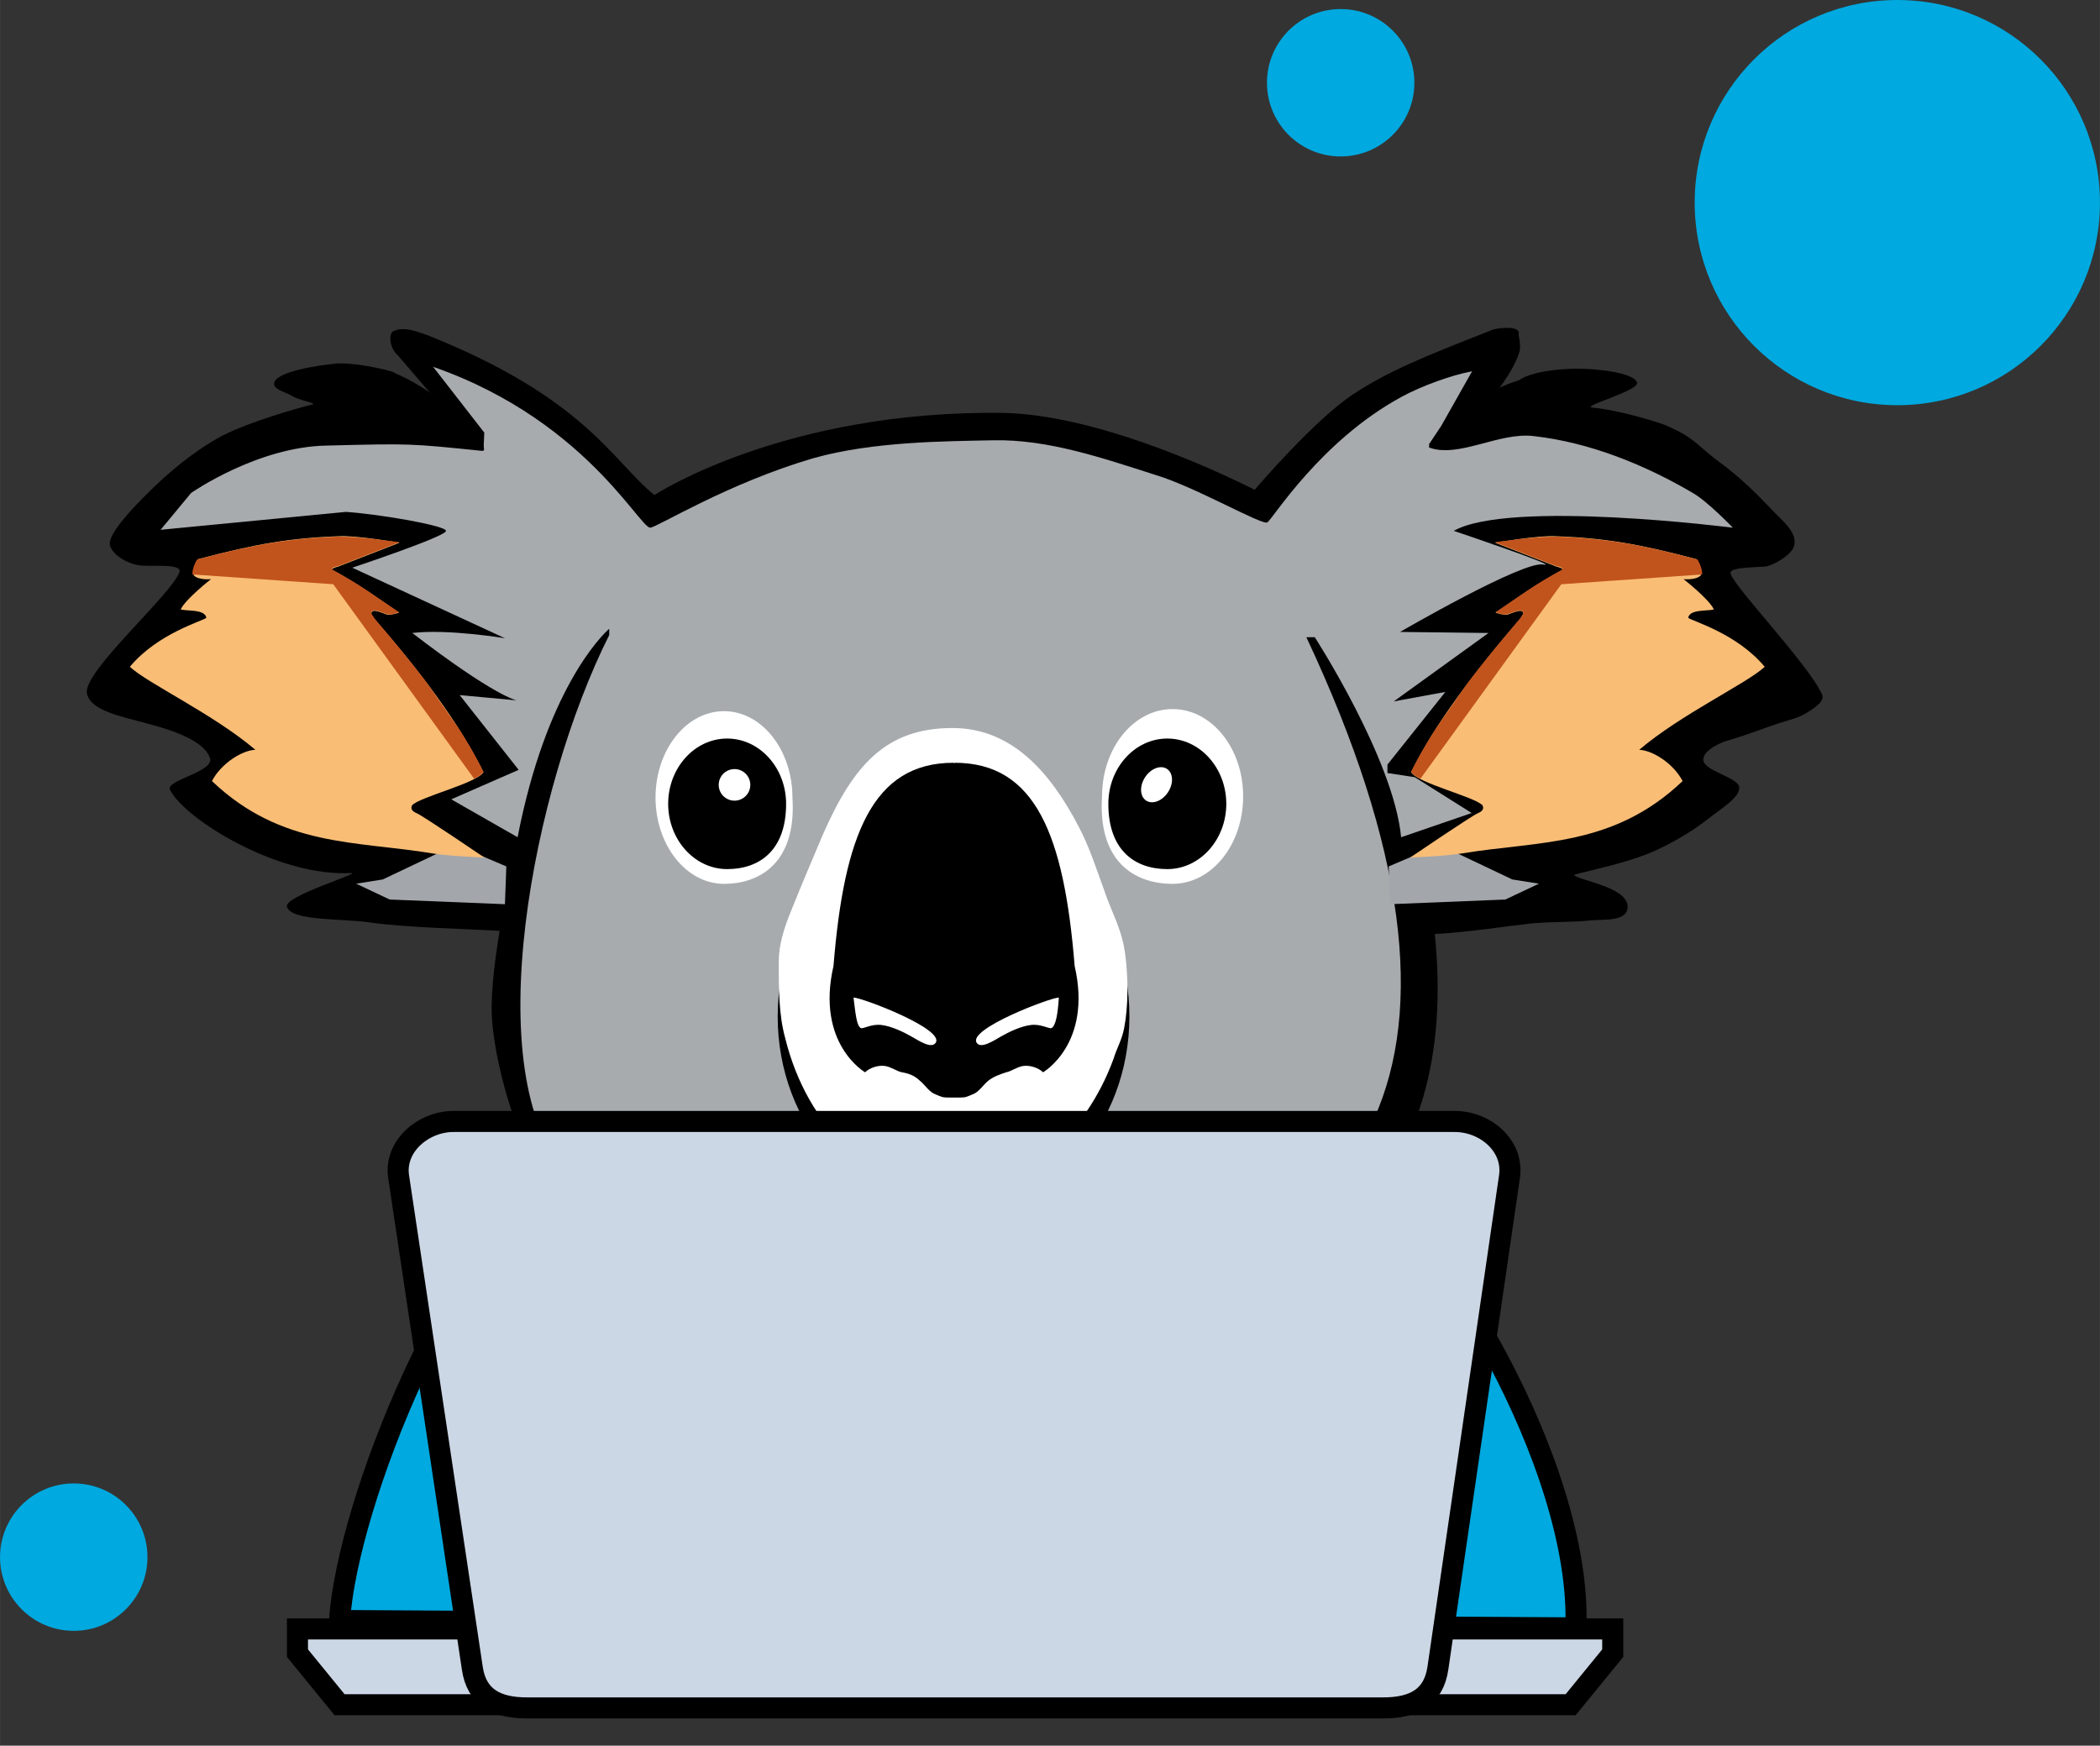
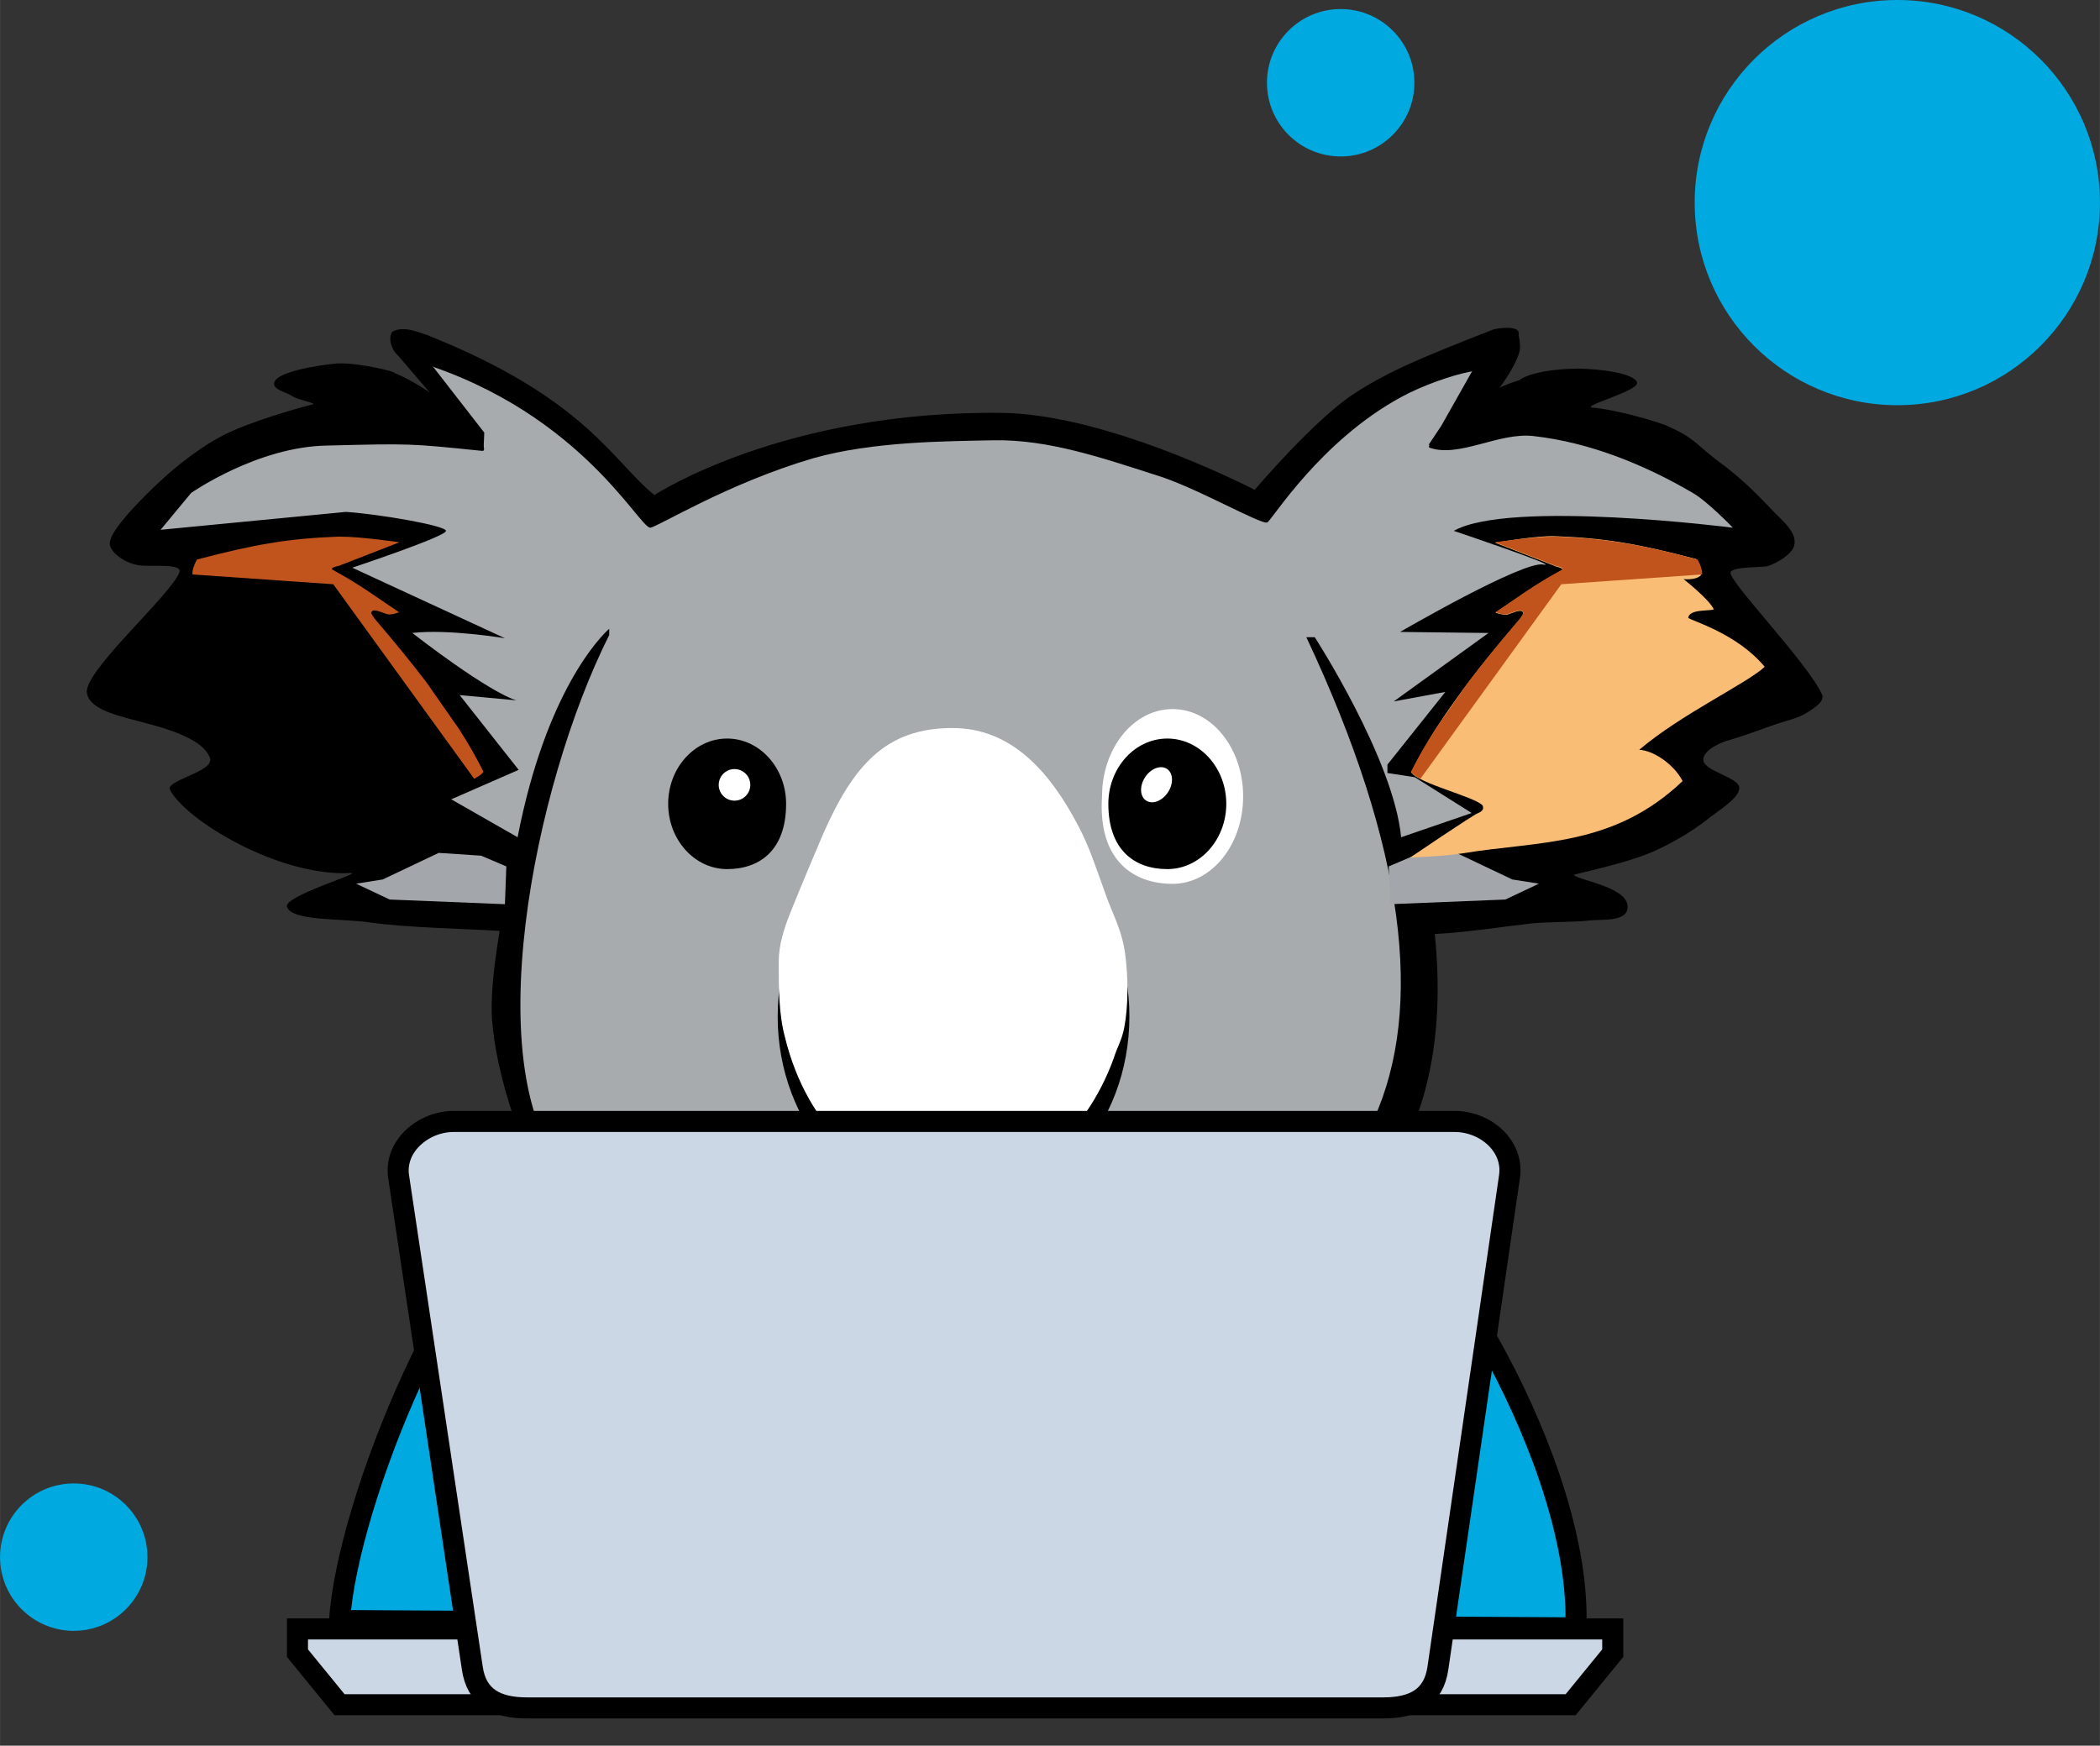
<svg xmlns="http://www.w3.org/2000/svg" xmlns:ns1="http://sodipodi.sourceforge.net/DTD/sodipodi-0.dtd" xmlns:ns2="http://www.inkscape.org/namespaces/inkscape" width="80.642" height="67.049" version="1.1" viewBox="0 0 21.337 17.741" id="svg23" ns1:docname="koala-widgets-auth-icon.svg" xml:space="preserve" ns2:version="1.3.1 (9b9bdc1480, 2023-11-25, custom)">
  <rect x="0" y="0" width="21.337" height="17.741" fill="#333333" stroke="none" />
  <defs id="defs23" />
  <ns1:namedview id="namedview23" pagecolor="#ffffff" bordercolor="#000000" borderopacity="0.25" ns2:showpageshadow="2" ns2:pageopacity="0.0" ns2:pagecheckerboard="0" ns2:deskcolor="#d1d1d1" ns2:zoom="1.4907048" ns2:cx="167.7059" ns2:cy="4.6957652" ns2:window-width="1920" ns2:window-height="1001" ns2:window-x="0" ns2:window-y="0" ns2:window-maximized="1" ns2:current-layer="svg23" />
  <g transform="matrix(0.107,0,0,0.107,-10.844,-70.28)" id="g23">
    <path class="st4" d="M 122.29,699.24" fill="#00a1d4" id="path1" />
    <path class="st5" d="m 154.49,768.84 c -9.9,5.1 -20.2,30.8 -20.9,41.9 l 117.4,0.7 c 0.6,-15.5 -13.5,-38.5 -20.8,-42.6" fill="#00a9df" stroke="#000000" stroke-width="2" id="path2" />
    <path d="m 133.79,691.34 h -0.4 c -2.1,0.2 -5.7,0.8 -6,1.8 -0.2,0.7 1.1,0.9 1.7,1.3 0.6,0.4 2.5,0.7 1.9,0.8 -1.2,0.3 -5.9,1.6 -8.6,3 -2.6,1.4 -5,3.4 -7.1,5.5 -1.4,1.4 -3.8,3.9 -3.5,4.9 0.2,0.8 1.6,1.8 3,1.9 1.2,0.1 3.8,-0.2 3.6,0.6 -0.7,2.1 -9.1,9.4 -8.8,11.5 0.3,1.7 3.2,2.2 6.1,3 2.6,0.7 5.1,1.7 5.6,3.2 0.4,1.3 -4.3,2.1 -3.8,3 1.4,2.8 10.3,8.3 17.2,7.9 1,0 -6.4,2.2 -6.1,3.2 0.4,1.4 5.3,1.1 7.9,1.5 3.5,0.5 9.2,0.6 12.3,0.8 -0.6,3.6 -0.9,6.7 -0.7,8.7 0.6,6.7 4,15.1 6.5,17.8 -9.9,5.1 38.2,-17.7 37.5,-6.6 l 10.4,-2 c 0.6,-15.5 35,12.8 27.7,8.7 5.8,-5.7 8.6,-14.6 7.4,-26.3 3.4,-0.2 6.4,-0.7 9.1,-1 2.1,-0.2 4,-0.1 5.7,-0.3 1.3,-0.1 3.3,0.1 3.5,-1.1 0.3,-2 -4.3,-2.6 -5.1,-3.2 -0.1,-0.1 5.2,-1.1 7.9,-2.4 1.3,-0.6 3.3,-1.7 4.8,-2.9 1.1,-0.9 3.2,-2.1 3,-3.1 -0.2,-0.9 -3.3,-1.5 -3.4,-2.5 -0.1,-1 1.9,-1.8 2.4,-1.9 2,-0.6 3.2,-1.1 4.7,-1.6 0.9,-0.3 1.9,-0.5 2.7,-1 0.6,-0.4 1.7,-1 1.5,-1.7 -1.3,-3 -9.2,-11.1 -8.7,-11.7 0.3,-0.4 1.6,-0.4 3.2,-0.5 0.6,0 2.5,-1 2.8,-1.9 0.4,-1.2 -0.9,-2.3 -1.8,-3.2 -1.8,-1.9 -3.3,-3.4 -5.5,-5 -2.1,-1.6 -2.1,-2.1 -4.8,-3.3 -1,-0.4 -4.7,-1.5 -7,-1.7 -1.3,-0.1 4.5,-1.6 4.2,-2.4 -0.3,-0.9 -3.7,-1.3 -5.6,-1.3 -1.9,0 -4.5,0.3 -5.6,1.1 -3.2,1 -5.1,2.5 -9.4,6.7 -3.2,3 -7.3,8.5 -12.3,10.3 -18.4,6.7 -46.5,5.1 -62.1,-0.4 -3.8,-1.4 -6.7,-4.2 -8.7,-5.8 -2.7,-1.1 -7.6,-8.7 -14.3,-11.5 0.2,-0.1 -3.1,-0.9 -5,-0.9 z" id="path3" />
    <path class="st6" d="m 241.71,691.57 c -0.1,0 -5.625,1.237 -5.725,1.337 -7.7,5.3 -8.783,5.376 -11.102,8.464 -0.4,0.7 -3.145,3.379 -3.745,4.279 -10.1,-5.6 -17.625,-7.674 -28.325,-7.574 -10.5,0.1 -19.774,3.223 -29.405,8.316 0,0 -6.028,-6.253 -10.574,-10.479 -1.1,-0.7 -10.378,-6.373 -11.578,-5.773 -0.5,0.2 4.338,6.203 4.438,6.703 0.1,0.6 1,0.9 1.2,1.5 0.2,0.4 0.7,1.4 0.2,1.3 -6.9,-0.7 -6.7,-0.7 -14.7,-0.5 -6.6,0.1 -12.9,4.5 -12.9,4.5 l -2.9,3.5 c 0,0 13.5,-1.3 17.6,-1.7 3.1,0.2 9.5,1.3 9.5,1.8 0.1,0.5 -8.9,3.5 -8.9,3.5 l 14.5,6.7 c 0,0 -5.4,-0.9 -8.8,-0.5 7.8,6 9.9,6.4 9.9,6.4 l -5.4,-0.5 5.6,7.1 -6.4,2.8 6.3,3.6 c 2.7,-13.9 7.9,-19.1 8.7,-19.8 v 0.6 c -7.2,14.3 -12.7,41.9 -3.9,51.2 9,9.5 23.5,16.6 37,16 14.9,-0.6 32.7,-6.1 39.5,-21.2 4.8,-10.6 3,-25.8 -6.4,-45.8 h 0.8 c 0,0 7.5,11.6 8.2,19 l 6.7,-2.3 -5.4,-3.4 -2.6,-0.4 v -0.8 l 5.5,-6.9 -4.9,0.9 9,-6.5 -8.4,-0.1 c 0,0 11.7,-6.8 13.6,-6.4 1.9,0.3 -8.5,-3.2 -8.5,-3.2 5.3,-3 26.5,-0.3 26.5,-0.3 0,0 -2.4,-2.5 -3.8,-3.3 -4.6,-2.7 -9.8,-4.8 -15.1,-5.4 -3.3,-0.4 -7.1,2.1 -9.9,1.1 -0.4,-0.2 1.291,-1.298 1.391,-1.798 0.4,-1 0.609,-1.702 0.609,-1.702 0,0 3.615,-4.275 2.615,-4.275 z" fill="#a7abae" id="path4" />
    <g transform="translate(91.992,353.67)" id="g12">
      <ellipse cx="99.9" cy="399.7" rx="16.7" ry="18.7" id="ellipse4" />
      <path class="st3" d="m 116.2,393.8 c 0.3,2.2 0.3,5 -0.1,7 -0.2,1.1 -0.7,1.9 -1,2.9 -2.7,7.4 -8.7,12.5 -15.4,12.5 -7.4,0 -13.7,-5.9 -15.8,-14.5 -0.6,-2.2 -0.6,-4.7 -0.6,-7.2 0,-1.6 0.5,-3.2 1.2,-4.9 1,-2.5 2.2,-5.3 3,-7.2 2.9,-6.6 6,-10.1 12.3,-10.1 5.5,0 9.2,4 12,9.4 1,1.9 1.6,3.8 2.4,6 0.7,2.1 1.7,3.7 2,6.1 z" fill="#ffffff" id="path5" />
-       <path d="m 99.9,375.6 c -7.7,0 -10.4,6.9 -11.4,19.3 -1.7,7.4 3,10.1 3,10.1 0.4,-0.4 1.2,-0.7 1.9,-0.6 0.6,0.1 1.1,0.5 1.6,0.6 0.6,0.1 1.2,0.3 1.7,0.8 0.5,0.4 0.9,1.1 1.5,1.3 0.5,0.2 0.6,0.3 1.2,0.3 h 1.1 c 0.6,0 0.7,-0.1 1.2,-0.3 0.6,-0.2 1,-0.9 1.5,-1.3 0.5,-0.4 1.1,-0.6 1.7,-0.8 0.5,-0.1 1,-0.5 1.6,-0.6 0.7,-0.1 1.5,0.2 1.9,0.6 0,0 4.7,-2.7 3,-10.1 -1,-12.4 -3.7,-19.3 -11.4,-19.3 0,0 0,0.1 -0.1,0 z" id="path6" />
      <g fill="#ffffff" id="g9">
        <path class="st3" d="m 91.1,400.8 c 0.2,0.1 1,-0.4 1.9,-0.3 1,0.1 2.2,0.7 2.9,1.1 0.7,0.4 1.9,1.2 2.3,0.6 0.9,-1.3 -7,-4.3 -7.8,-4.3 0.2,1.6 0.3,2.7 0.7,2.9 z" id="path7" />
        <path class="st3" d="m 109.2,400.8 c -0.2,0.1 -1,-0.4 -1.9,-0.3 -1,0.1 -2.2,0.7 -2.9,1.1 -0.7,0.4 -1.9,1.2 -2.3,0.6 -0.9,-1.3 7,-4.3 7.8,-4.3 -0.1,1.6 -0.3,2.7 -0.7,2.9 z" id="path8" />
-         <path class="st3" d="m 84.6,378.9 c 0.4,6 -2.9,8.2 -6.5,8.2 -3.6,0 -6.5,-3.7 -6.5,-8.2 0,-4.5 2.9,-8.2 6.5,-8.2 3.6,0 6.5,3.7 6.5,8.2 z" id="path9" />
      </g>
      <path d="m 84,379.5 c 0,4.4 -2.5,6.2 -5.6,6.2 -3.1,0 -5.6,-2.8 -5.6,-6.2 0,-3.4 2.5,-6.2 5.6,-6.2 3.1,0 5.6,2.8 5.6,6.2 z" id="path10" />
      <circle class="st3" cx="79.1" cy="377.7" r="1.5" fill="#ffffff" id="circle10" />
      <path class="st3" d="m 114,378.8 c -0.4,6.1 3,8.3 6.7,8.3 3.7,0 6.7,-3.7 6.7,-8.3 0,-4.6 -3,-8.3 -6.7,-8.3 -3.7,0 -6.7,3.7 -6.7,8.3 z" fill="#ffffff" id="path11" />
      <path d="m 114.6,379.5 c 0,4.4 2.5,6.2 5.6,6.2 3.1,0 5.6,-2.8 5.6,-6.2 0,-3.4 -2.5,-6.2 -5.6,-6.2 -3.1,0 -5.6,2.8 -5.6,6.2 z" id="path12" />
      <ellipse class="st3" transform="matrix(0.548,-0.837,0.837,0.548,-262.17,270.31)" cx="119" cy="377.7" rx="1.8" ry="1.3" fill="#ffffff" id="ellipse12" />
    </g>
    <path d="m 141.89,688.64 c 15.1,6 17.7,12.1 21.6,15.2 0,0 12.3,-8.1 33.2,-7.8 8.3,0.2 18.8,4.8 23.8,7.3 0,0 5.7,-6.7 9.4,-9.1 3.2,-2.1 6.3,-3.4 13.2,-6.1 0.2,-0.1 2,-0.4 2.4,0.1 0.4,0.5 -0.7,1.8 -1.5,2.2 -1.2,0.7 -2,1.5 -3.1,1.7 -1.6,0.3 -4.5,1.3 -6.5,2.4 -7.7,4.2 -12.2,11.6 -12.7,11.9 -0.5,0.3 -6.9,-3.4 -10.6,-4.5 -5,-1.6 -10.2,-3.4 -15.4,-3.3 -4.6,0.1 -11.4,0.1 -17.1,1.7 -8.2,2.4 -14.9,6.6 -15.5,6.6 -1.1,0 -7,-11.7 -23.6,-16.2 -0.8,-0.2 -1.4,-1.7 -0.9,-2.4 1,-0.6 2.4,0 3.3,0.3 z" id="path13" />
    <g transform="matrix(0.443,0,0,0.443,55.597,351.8)" id="g16">
      <path class="st7" d="m 197.3,871.4 9.1,0.6 5.4,2.3 -0.3,8.1 -24.7,-1 -7.2,-3.4 5.7,-0.9 z" fill="#a3a6ab" id="path14" />
-       <path class="st8" d="m 206.9,854.1 c -1.5,2.4 -13.7,5.3 -15.3,7.1 -0.3,0.6 -0.2,1.2 1,1.7 1.1,0.4 14.5,9.5 14.5,9.5 0,0 -7.7,-0.3 -11.2,-0.9 -16.3,-2.7 -32.3,-1.3 -47.2,-15.5 1.9,-3.7 6.4,-6.6 9.3,-6.7 -8.9,-7.6 -23.2,-14.3 -26.9,-17.8 6,-7.2 15.6,-9.8 16.4,-10.5 -0.3,-1.9 -4.2,-1.4 -5.5,-1.8 1,-2.2 6.5,-6.5 6.5,-6.5 0,0 -2.6,0.3 -3.7,-0.8 -0.1,-0.9 0.2,-1.9 1,-3.5 12.5,-3.3 19.7,-4.5 30.1,-4.9 3.8,-0.2 13,1.4 13,1.4 0,0 -8.2,3.2 -12.6,4.9 -0.5,0.3 -1.8,0.4 -1.9,0.9 6.5,3.5 9.3,5.8 14.4,9.2 0,0 -1.8,0.6 -2.6,0.4 -0.7,-0.2 -2.7,-1.2 -3.2,-0.6 -0.4,0.5 0.2,0.9 0.5,1.5 10.2,11.7 18.3,22.6 23.4,32.9 z" fill="#f9bd76" id="path15" />
      <path class="st9" d="m 176.4,803.6 h -0.8 c -10.4,0.4 -17.6,1.6 -30.1,4.9 -0.8,1.4 -1,2.4 -1,3.2 l 30.2,2.1 30.2,41.7 c 1,-0.5 1.7,-1 2,-1.5 -1.5,-3 -3.2,-6 -5.2,-9.1 l -6.9,-9.9 c -3.4,-4.5 -7.2,-9.1 -11.3,-13.9 -0.3,-0.6 -0.9,-1 -0.5,-1.5 0.5,-0.6 2.4,0.4 3.2,0.6 0.9,0.3 2.6,-0.4 2.6,-0.4 -5.1,-3.4 -8,-5.7 -14.4,-9.2 0,-0.6 1.4,-0.6 1.9,-0.9 4.4,-1.7 12.6,-4.9 12.6,-4.9 0,0 -8.3,-1.2 -12.5,-1.2 z" fill="#c1531d" id="path16" />
    </g>
    <g transform="matrix(-0.443,0,0,0.443,269.94,351.8)" id="g19">
      <path class="st7" d="m 68.4,871.4 9.1,0.6 5.4,2.3 -0.3,8.1 -24.7,-1 -7.2,-3.4 5.7,-0.9 z" fill="#a3a6ab" id="path17" />
      <path class="st8" d="m 78.1,854.1 c -1.5,2.4 -13.7,5.3 -15.3,7.1 -0.3,0.6 -0.2,1.2 1,1.7 1.1,0.4 14.5,9.5 14.5,9.5 0,0 -7.7,-0.3 -11.2,-0.9 -16.3,-2.7 -32.3,-1.3 -47.2,-15.5 1.9,-3.7 6.4,-6.6 9.3,-6.7 C 20.3,841.7 6,835 2.3,831.5 c 6,-7.2 15.6,-9.8 16.4,-10.5 -0.3,-1.9 -4.2,-1.4 -5.5,-1.8 1,-2.2 6.5,-6.5 6.5,-6.5 0,0 -2.6,0.3 -3.7,-0.8 -0.1,-0.9 0.2,-1.9 1,-3.5 12.5,-3.3 19.7,-4.5 30.1,-4.9 3.8,-0.2 13,1.4 13,1.4 0,0 -8.2,3.2 -12.6,4.9 -0.5,0.3 -1.8,0.4 -1.9,0.9 6.5,3.5 9.3,5.8 14.4,9.2 0,0 -1.8,0.6 -2.6,0.4 -0.7,-0.2 -2.7,-1.2 -3.2,-0.6 -0.4,0.5 0.2,0.9 0.5,1.5 10.1,11.7 18.3,22.6 23.4,32.9 z" fill="#f9bd76" id="path18" />
      <path class="st9" d="m 47.6,803.6 h -0.8 c -10.4,0.4 -17.6,1.6 -30.1,4.9 -0.8,1.4 -1,2.4 -1,3.2 l 30.2,2.1 30.2,41.7 c 1,-0.5 1.7,-1 2,-1.5 -1.5,-3 -3.2,-6 -5.2,-9.1 L 66,835 c -3.4,-4.5 -7.2,-9.1 -11.3,-13.9 -0.3,-0.6 -0.9,-1 -0.5,-1.5 0.5,-0.6 2.4,0.4 3.2,0.6 0.9,0.3 2.6,-0.4 2.6,-0.4 -5.1,-3.4 -8,-5.7 -14.4,-9.2 0,-0.6 1.4,-0.6 1.9,-0.9 4.4,-1.7 12.6,-4.9 12.6,-4.9 0,0 -8.3,-1.2 -12.5,-1.2 z" fill="#c1531d" id="path19" />
    </g>
    <path class="st10" d="m 129.59,811.54 h 124.9 v 2.3 l -4,4.9 h -116.9 l -4,-4.9 z" fill="#ccd7e5" stroke="#000000" stroke-width="2" id="path20" />
    <path class="st10" d="m 144.39,763.34 h 95.1 c 2.9,0 5.6,2.3 5.2,5.2 l -6.8,46.7 c -0.4,2.8 -2.3,3.8 -5.2,3.8 h -81.3 c -2.9,0 -4.8,-1 -5.2,-3.8 l -7,-46.7 c -0.4,-2.9 2.4,-5.2 5.2,-5.2 z" fill="#ccd7e5" stroke="#000000" stroke-width="2" id="path21" />
    <path d="m 138.76,688.48 -0.117,1.394 0.202,0.374 7.503,8.749 0.911,0.588 0.07,-1.674 -6.197,-7.974 z" stop-color="#000000" stroke-width="1.4" id="path22" />
    <path d="m 245.48,688.32 c 0,0 0.334,1.297 0.152,1.908 -1.074,3.622 -6.915,8.981 -6.915,8.981 l -1.715,-0.132 1.207,-1.813 4.243,-7.513 z" stop-color="#000000" stroke-width="1.4" id="path23" />
  </g>
  <circle style="fill:#00a9df;fill-opacity:1;stroke-width:0.497" id="path24" cx="0.749" cy="15.825" r="0.749" />
  <circle style="fill:#00a9df;fill-opacity:1;stroke-width:1.367" id="path24-3" cx="19.278" cy="2.059" r="2.059" />
  <circle style="fill:#00a9df;fill-opacity:1;stroke-width:0.497" id="path24-6" cx="13.622" cy="0.841" r="0.749" />
</svg>